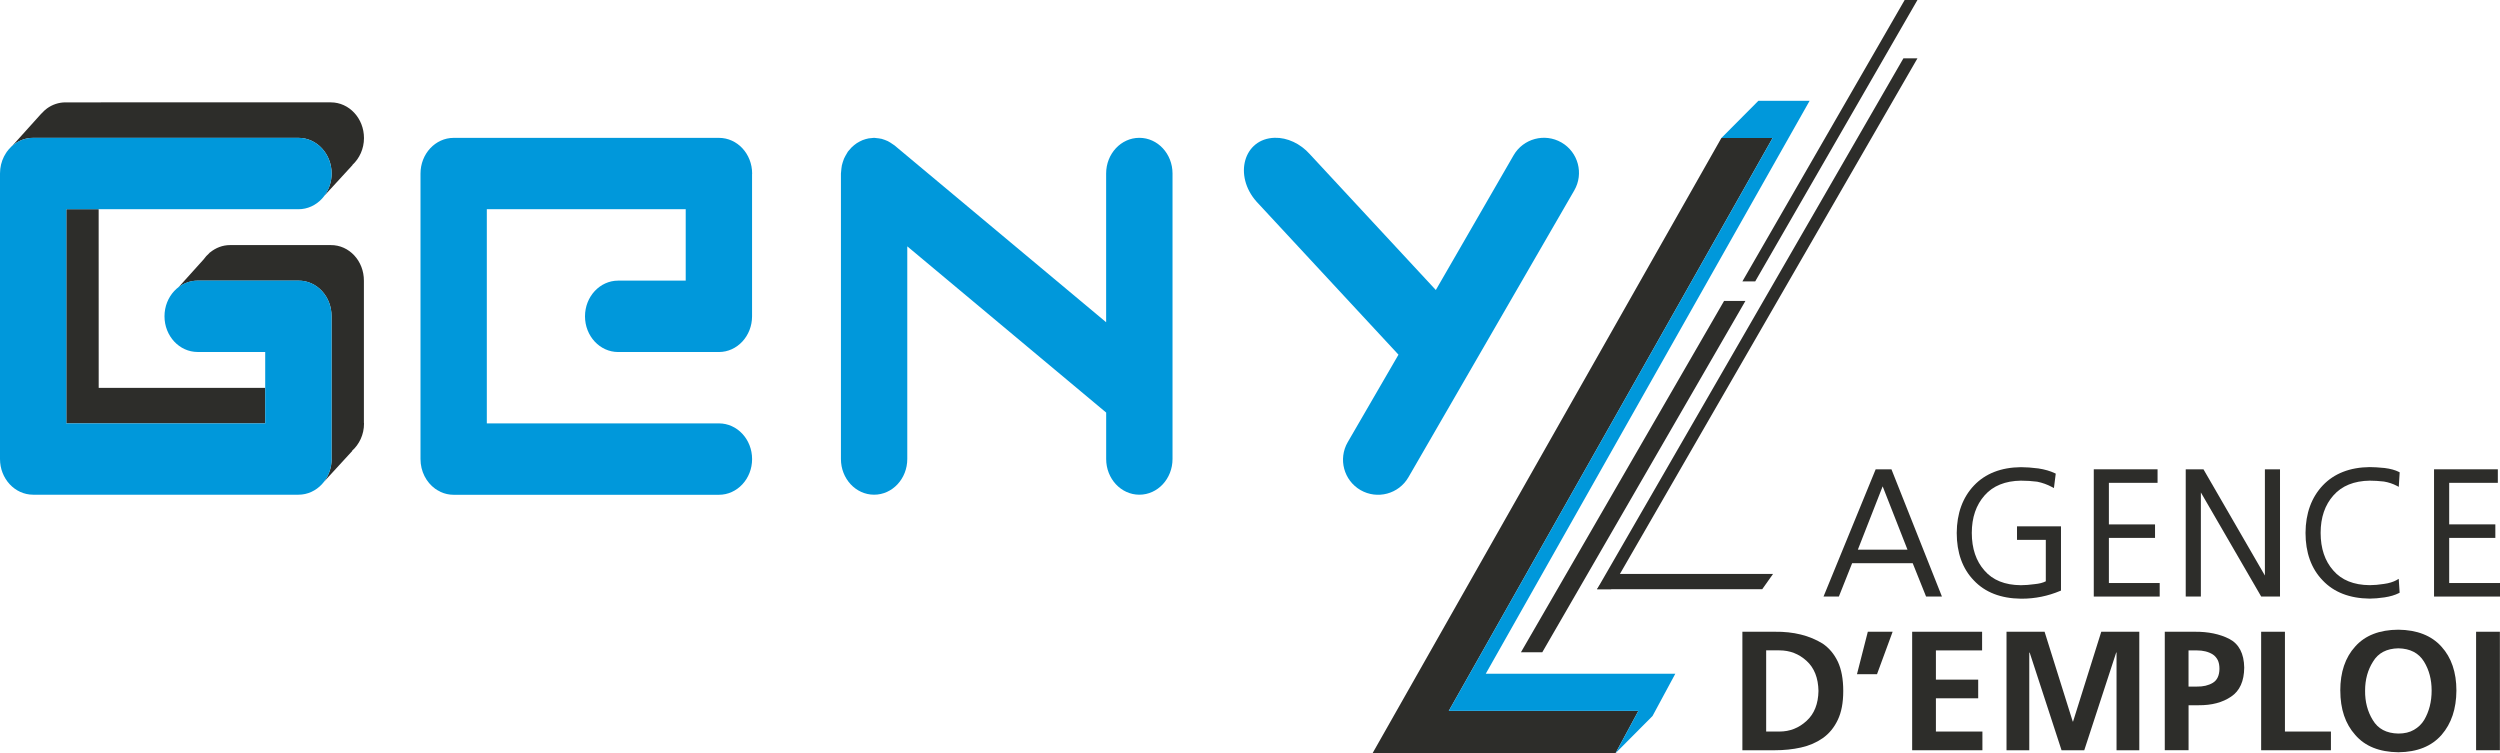
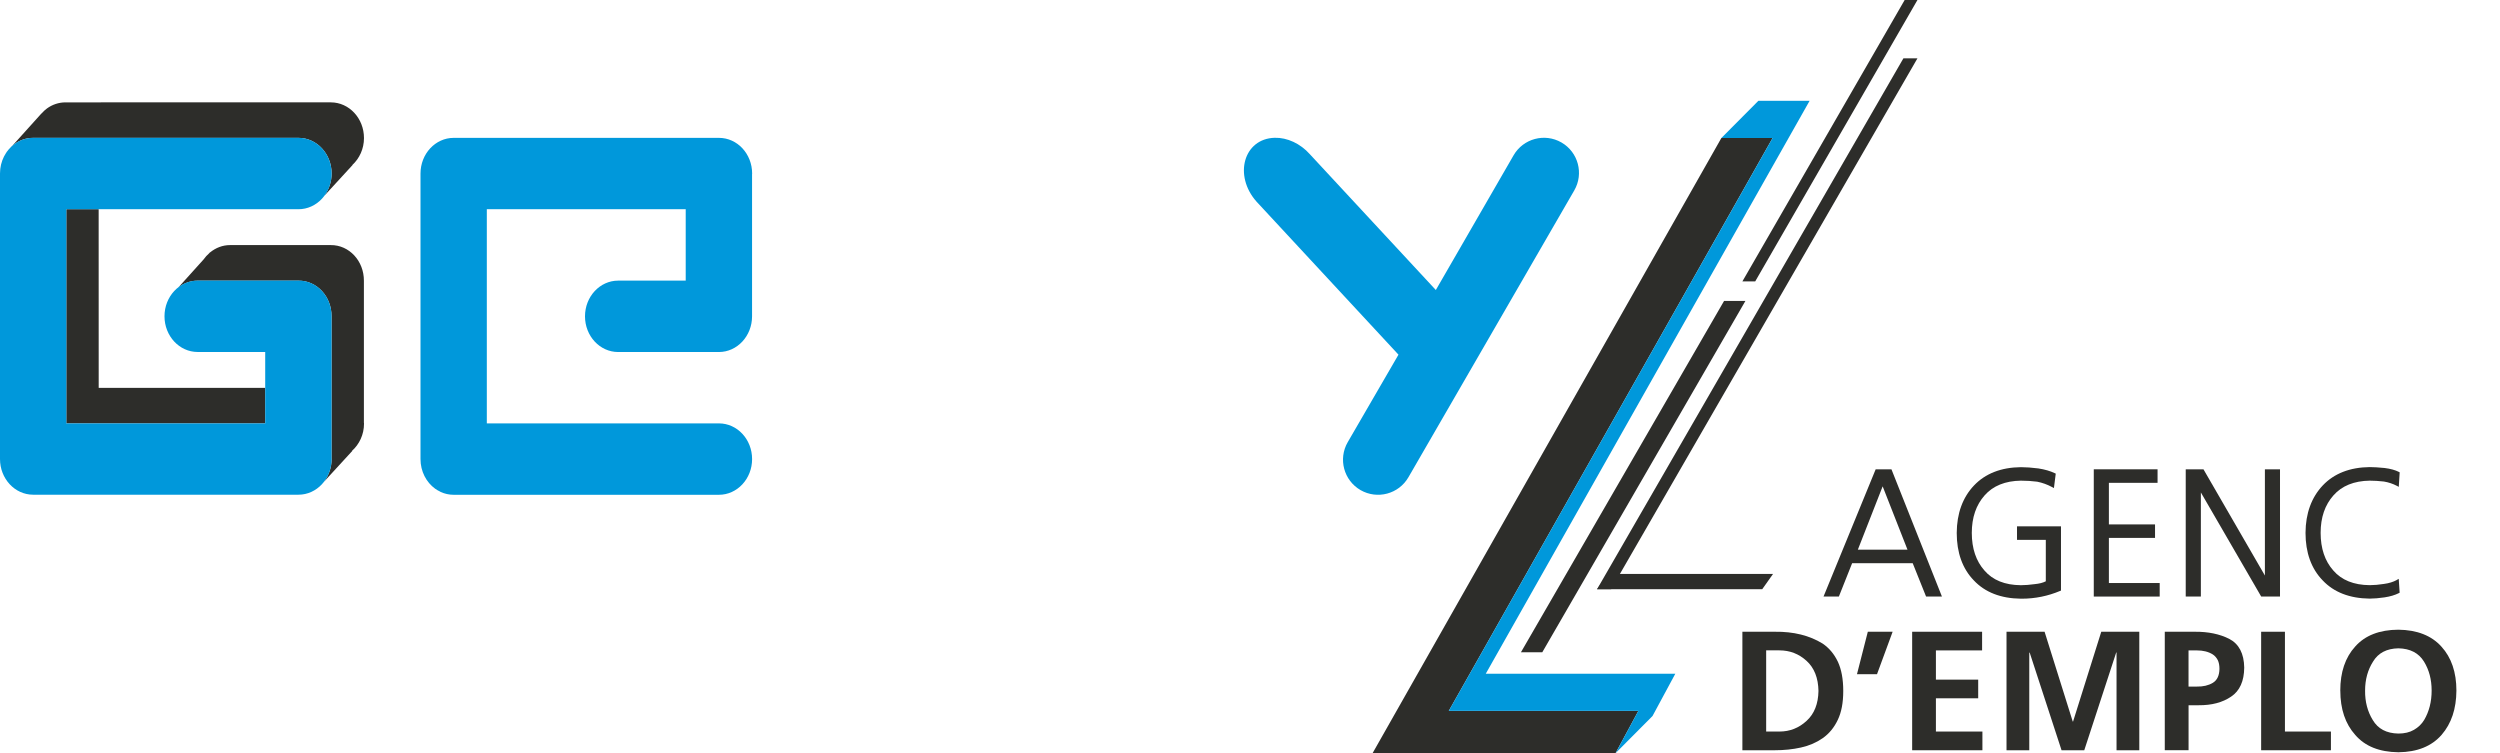
<svg xmlns="http://www.w3.org/2000/svg" id="Calque_2" viewBox="0 0 633.76 190.94">
  <defs>
    <style>.cls-1{fill:#2d2d2a;}.cls-2{fill:#0098db;}</style>
  </defs>
  <g id="Calque_1-2">
    <polygon class="cls-1" points="482.84 0 441.7 71.34 444.95 71.34 486.08 0 482.84 0" />
    <polygon class="cls-1" points="16.81 107.33 67.23 107.33 67.23 98.32 25.02 98.32 25.01 53.04 16.81 53.04 16.81 107.33" />
    <path class="cls-1" d="m3.71,36.49c1.34-.98,2.96-1.54,4.7-1.54h67.25c4.64,0,8.41,4.05,8.41,9.05,0,2.09-.69,4-1.8,5.53h.04l7.06-7.69-.04-.02c1.79-1.66,2.94-4.09,2.94-6.82,0-5-3.76-9.05-8.41-9.05H16.61c-1.74,0-3.36.57-4.7,1.54-.5.36-.95.8-1.37,1.27h-.03s-7.86,8.72-7.86,8.72c.34-.35.67-.7,1.06-.99" />
    <path class="cls-1" d="m92.25,107.18v-36c.03-5.03-3.73-9.09-8.41-9.05h-25.53c-1.89,0-3.62.7-5.03,1.84h-.05s-.2.23-.2.23c-.53.46-1,.98-1.41,1.56l-6.4,7.1c1.38-1.07,3.06-1.71,4.89-1.71h25.53c4.68-.04,8.44,4.02,8.41,9.05v36c0,.06.02.12.02.19,0,2.14-.72,4.08-1.87,5.63h.03s7.06-7.69,7.06-7.69l-.06-.03c1.85-1.66,3.05-4.12,3.05-6.92,0-.07-.02-.12-.02-.19" />
    <path class="cls-1" d="m1.98,38.21l-.25.28.06.02c.07-.09.12-.2.19-.29" />
    <polygon class="cls-1" points="449.36 34.98 367.27 180.22 415.33 180.22 409.54 190.94 360.93 190.94 357.98 190.94 347.95 190.94 436.38 34.98 449.36 34.98" />
    <polygon class="cls-1" points="390.97 165.36 385.56 165.36 437.06 76.29 442.47 76.29 390.97 165.36" />
-     <path class="cls-1" d="m475.49,118.97l-13.22,32.26h3.89l3.36-8.45h15.36l3.39,8.45h4.02l-12.8-32.26h-4.01Zm8.07,20.38h-12.59l6.29-16.06,6.3,16.06Z" />
+     <path class="cls-1" d="m475.49,118.97l-13.22,32.26h3.89l3.36-8.45h15.36l3.39,8.45h4.02l-12.8-32.26Zm8.07,20.38h-12.59l6.29-16.06,6.3,16.06Z" />
    <path class="cls-1" d="m511.3,136.86h7.32v10.5c-.72.37-1.66.61-2.81.72-1.3.18-2.48.27-3.52.27-4.03-.03-7.13-1.28-9.22-3.72-2.13-2.39-3.21-5.6-3.21-9.53s1.1-7.1,3.26-9.53c2.12-2.41,5.21-3.66,9.18-3.72,1.4,0,2.8.09,4.13.26,1.31.26,2.59.72,3.79,1.37l.46.25.46-3.66-.23-.11c-1.14-.55-2.54-.96-4.18-1.21-1.64-.21-3.13-.32-4.43-.32-5.02.06-9.01,1.62-11.87,4.63-2.89,3.04-4.36,7.09-4.39,12.04,0,5.01,1.46,9.07,4.34,12.04,2.83,3.01,6.83,4.57,11.92,4.63.08,0,.15,0,.22,0,3.36,0,6.63-.66,9.73-1.97l.22-.09v-16.28h-11.15v3.42Z" />
    <polygon class="cls-1" points="534.61 136.36 546.31 136.36 546.31 132.94 534.61 132.94 534.61 122.4 546.95 122.4 546.95 118.97 530.78 118.97 530.78 151.23 547.49 151.23 547.49 147.8 534.61 147.8 534.61 136.36" />
    <polygon class="cls-1" points="574.16 145.9 558.69 119.15 558.59 118.97 554.09 118.97 554.09 151.23 557.93 151.23 557.93 124.84 573.12 151.05 573.23 151.23 577.99 151.23 577.99 118.97 574.16 118.97 574.16 145.9" />
    <path class="cls-1" d="m607.6,147.03c-.89.49-1.99.83-3.27,1-1.33.21-2.54.31-3.6.31-4.03-.03-7.13-1.28-9.23-3.72-2.13-2.39-3.21-5.6-3.21-9.53s1.1-7.1,3.26-9.52c2.12-2.41,5.21-3.66,9.18-3.72,1.12,0,2.34.08,3.6.22,1.19.2,2.29.57,3.28,1.09l.49.26.23-3.68-.21-.11c-.91-.47-2.12-.8-3.61-.99-1.49-.15-2.76-.23-3.79-.23-5.02.06-9.01,1.62-11.87,4.63-2.88,3.04-4.36,7.09-4.39,12.04,0,5.01,1.46,9.07,4.34,12.04,2.83,3.01,6.83,4.57,11.92,4.63,1.09,0,2.37-.11,3.8-.32,1.42-.22,2.63-.58,3.59-1.07l.21-.11-.23-3.51-.49.27Z" />
-     <polygon class="cls-1" points="620.88 147.8 620.88 136.36 632.58 136.36 632.58 132.93 620.88 132.93 620.88 122.4 633.21 122.4 633.21 118.97 617.04 118.97 617.04 151.23 633.76 151.23 633.76 147.8 620.88 147.8" />
    <path class="cls-1" d="m441.7,160.15h8.22c4.76-.06,8.81.95,12.14,3.01,1.64,1.12,2.91,2.64,3.83,4.56.92,1.95,1.38,4.43,1.38,7.44s-.46,5.39-1.38,7.32c-.92,1.95-2.19,3.5-3.83,4.65-1.61,1.12-3.44,1.91-5.51,2.37-2.07.46-4.28.69-6.63.69h-8.22v-30.04Zm6.03,25.3h3.36c2.64,0,4.93-.9,6.89-2.71,1.95-1.78,2.95-4.3,3.01-7.58-.06-3.3-1.06-5.84-3.01-7.62-1.95-1.78-4.25-2.67-6.89-2.67h-3.36v20.57Z" />
    <polygon class="cls-1" points="473.5 160.15 479.79 160.15 475.83 170.91 470.75 170.91 473.5 160.15" />
    <polygon class="cls-1" points="484.74 160.15 502.47 160.15 502.47 164.88 490.76 164.88 490.76 172.29 501.48 172.29 501.48 177.02 490.76 177.02 490.76 185.45 502.55 185.45 502.55 190.19 484.74 190.19 484.74 160.15" />
    <polygon class="cls-1" points="508.66 160.15 518.31 160.15 525.45 182.92 525.53 182.92 532.68 160.15 542.32 160.15 542.32 190.19 536.55 190.19 536.55 165.4 536.47 165.4 528.37 190.19 522.61 190.19 514.52 165.4 514.43 165.49 514.43 190.19 508.66 190.19 508.66 160.15" />
    <path class="cls-1" d="m548.77,160.15h7.62c3.38-.03,6.3.57,8.74,1.81,2.47,1.29,3.73,3.72,3.79,7.27-.03,3.44-1.13,5.9-3.31,7.36-2.18,1.49-4.93,2.22-8.26,2.19h-2.54v11.4h-6.03v-30.04Zm6.03,13.9h2.11c1.58.03,2.93-.28,4.05-.95,1.09-.66,1.65-1.83,1.68-3.53,0-.89-.14-1.64-.43-2.24-.32-.6-.73-1.08-1.25-1.42-1.09-.69-2.44-1.03-4.05-1.03h-2.11v9.17Z" />
    <polygon class="cls-1" points="573.21 160.15 579.24 160.15 579.24 185.45 590.9 185.45 590.9 190.19 573.21 190.19 573.21 160.15" />
    <path class="cls-1" d="m593.27,175.08c0-4.68,1.26-8.41,3.79-11.19,2.5-2.81,6.14-4.23,10.93-4.26,4.76.06,8.41,1.49,10.93,4.3,2.53,2.78,3.79,6.5,3.79,11.15-.03,4.62-1.28,8.35-3.74,11.19-2.52,2.9-6.18,4.38-10.97,4.43-4.82-.06-8.46-1.52-10.93-4.39-2.52-2.81-3.79-6.55-3.79-11.23m6.28,0c-.03,2.81.62,5.29,1.94,7.44,1.32,2.24,3.48,3.39,6.5,3.44,1.55,0,2.87-.31,3.96-.95,1.09-.63,1.95-1.46,2.58-2.5,1.26-2.15,1.89-4.63,1.89-7.44s-.64-5.24-1.94-7.36c-1.35-2.18-3.51-3.3-6.5-3.36-2.96.06-5.1,1.18-6.41,3.36-1.35,2.12-2.02,4.58-2.02,7.36" />
-     <rect class="cls-1" x="627.7" y="160.15" width="6.03" height="30.04" />
    <polygon class="cls-1" points="408.42 149.37 404.86 149.37 482.52 14.79 486.08 14.79 408.42 149.37" />
    <polygon class="cls-1" points="449.47 145.5 407.59 145.5 404.86 149.37 446.73 149.37 449.47 145.5" />
-     <path class="cls-2" d="m288.82,34.94c-4.64,0-8.41,4.05-8.41,9.05v37.7l-53.67-44.85c-.07-.06-.15-.1-.23-.15-.25-.19-.51-.36-.77-.52-.22-.14-.44-.28-.67-.39-.25-.12-.52-.22-.78-.32-.26-.1-.52-.19-.79-.26-.25-.06-.5-.1-.75-.13-.3-.05-.6-.09-.9-.1-.09,0-.18-.03-.27-.03-.17,0-.33.04-.49.05-.29.02-.59.04-.88.09-.27.05-.53.12-.79.19-.26.08-.52.16-.77.26-.26.1-.51.23-.75.36-.24.13-.48.26-.71.41-.24.16-.46.33-.68.51-.21.17-.41.35-.61.54-.22.22-.42.46-.62.7-.11.13-.23.24-.33.38-.06.08-.09.16-.14.24-.18.27-.34.55-.49.84-.12.24-.25.47-.36.71-.12.27-.2.56-.3.85-.09.28-.18.55-.24.84-.06.27-.09.54-.12.82-.04.32-.08.64-.09.96,0,.1-.03.19-.03.29v72.38c0,5,3.76,9.05,8.41,9.05h0c4.64,0,8.41-4.05,8.41-9.05v-53.91l50.42,42.14v11.77c0,5,3.76,9.05,8.41,9.05s8.41-4.05,8.41-9.05V43.99c0-5-3.76-9.05-8.41-9.05" />
    <path class="cls-2" d="m182.26,107.33h-58.85v-54.29h50.42v18.1h-17.12c-4.64,0-8.41,4.05-8.41,9.05s3.76,9.05,8.41,9.05h25.53c4.64,0,8.41-4.05,8.41-9.05v-36c0-.06.02-.12.02-.19,0-5-3.76-9.05-8.41-9.05h-67.25c-4.64,0-8.41,4.05-8.41,9.05h0v72.38h0c0,3.13,1.47,5.88,3.71,7.51.37.27.77.49,1.18.69.08.04.16.1.24.14,1.01.46,2.11.71,3.27.71h67.25c4.64,0,8.41-4.05,8.41-9.05h0c0-5-3.76-9.05-8.41-9.05" />
    <path class="cls-2" d="m395.84,36.12c-4.25-2.45-9.68-1-12.14,3.25l-19.71,34.15-31.93-34.42c-2.4-2.7-5.74-4.26-8.93-4.17-7.84.22-10.48,9.56-4.59,16.19l35.98,38.79-12.87,22.19c-2.45,4.25-1,9.68,3.25,12.14,4.25,2.45,9.68,1,12.14-3.25l42.05-72.73c2.45-4.25,1-9.68-3.25-12.14" />
    <polygon class="cls-2" points="458.74 25.56 445.75 25.56 436.38 34.98 449.36 34.98 367.27 180.21 415.33 180.21 409.54 190.94 418.92 181.51 424.7 170.79 376.65 170.79 458.74 25.56" />
    <path class="cls-2" d="m84.05,80.18c.03-5.03-3.73-9.09-8.41-9.05h0s-25.53,0-25.53,0c-4.64,0-8.41,4.05-8.41,9.05s3.76,9.05,8.41,9.05h17.12v18.1H16.81v-54.29s58.85,0,58.85,0c4.64,0,8.41-4.05,8.41-9.05s-3.76-9.05-8.41-9.05H8.41c-1.74,0-3.36.57-4.7,1.54-2.24,1.63-3.71,4.38-3.71,7.5h0v72.38h0c0,5,3.76,9.05,8.41,9.05h67.25c4.64,0,8.41-4.05,8.41-9.05,0-.06-.02-.12-.02-.19v-36.01Z" />
  </g>
</svg>